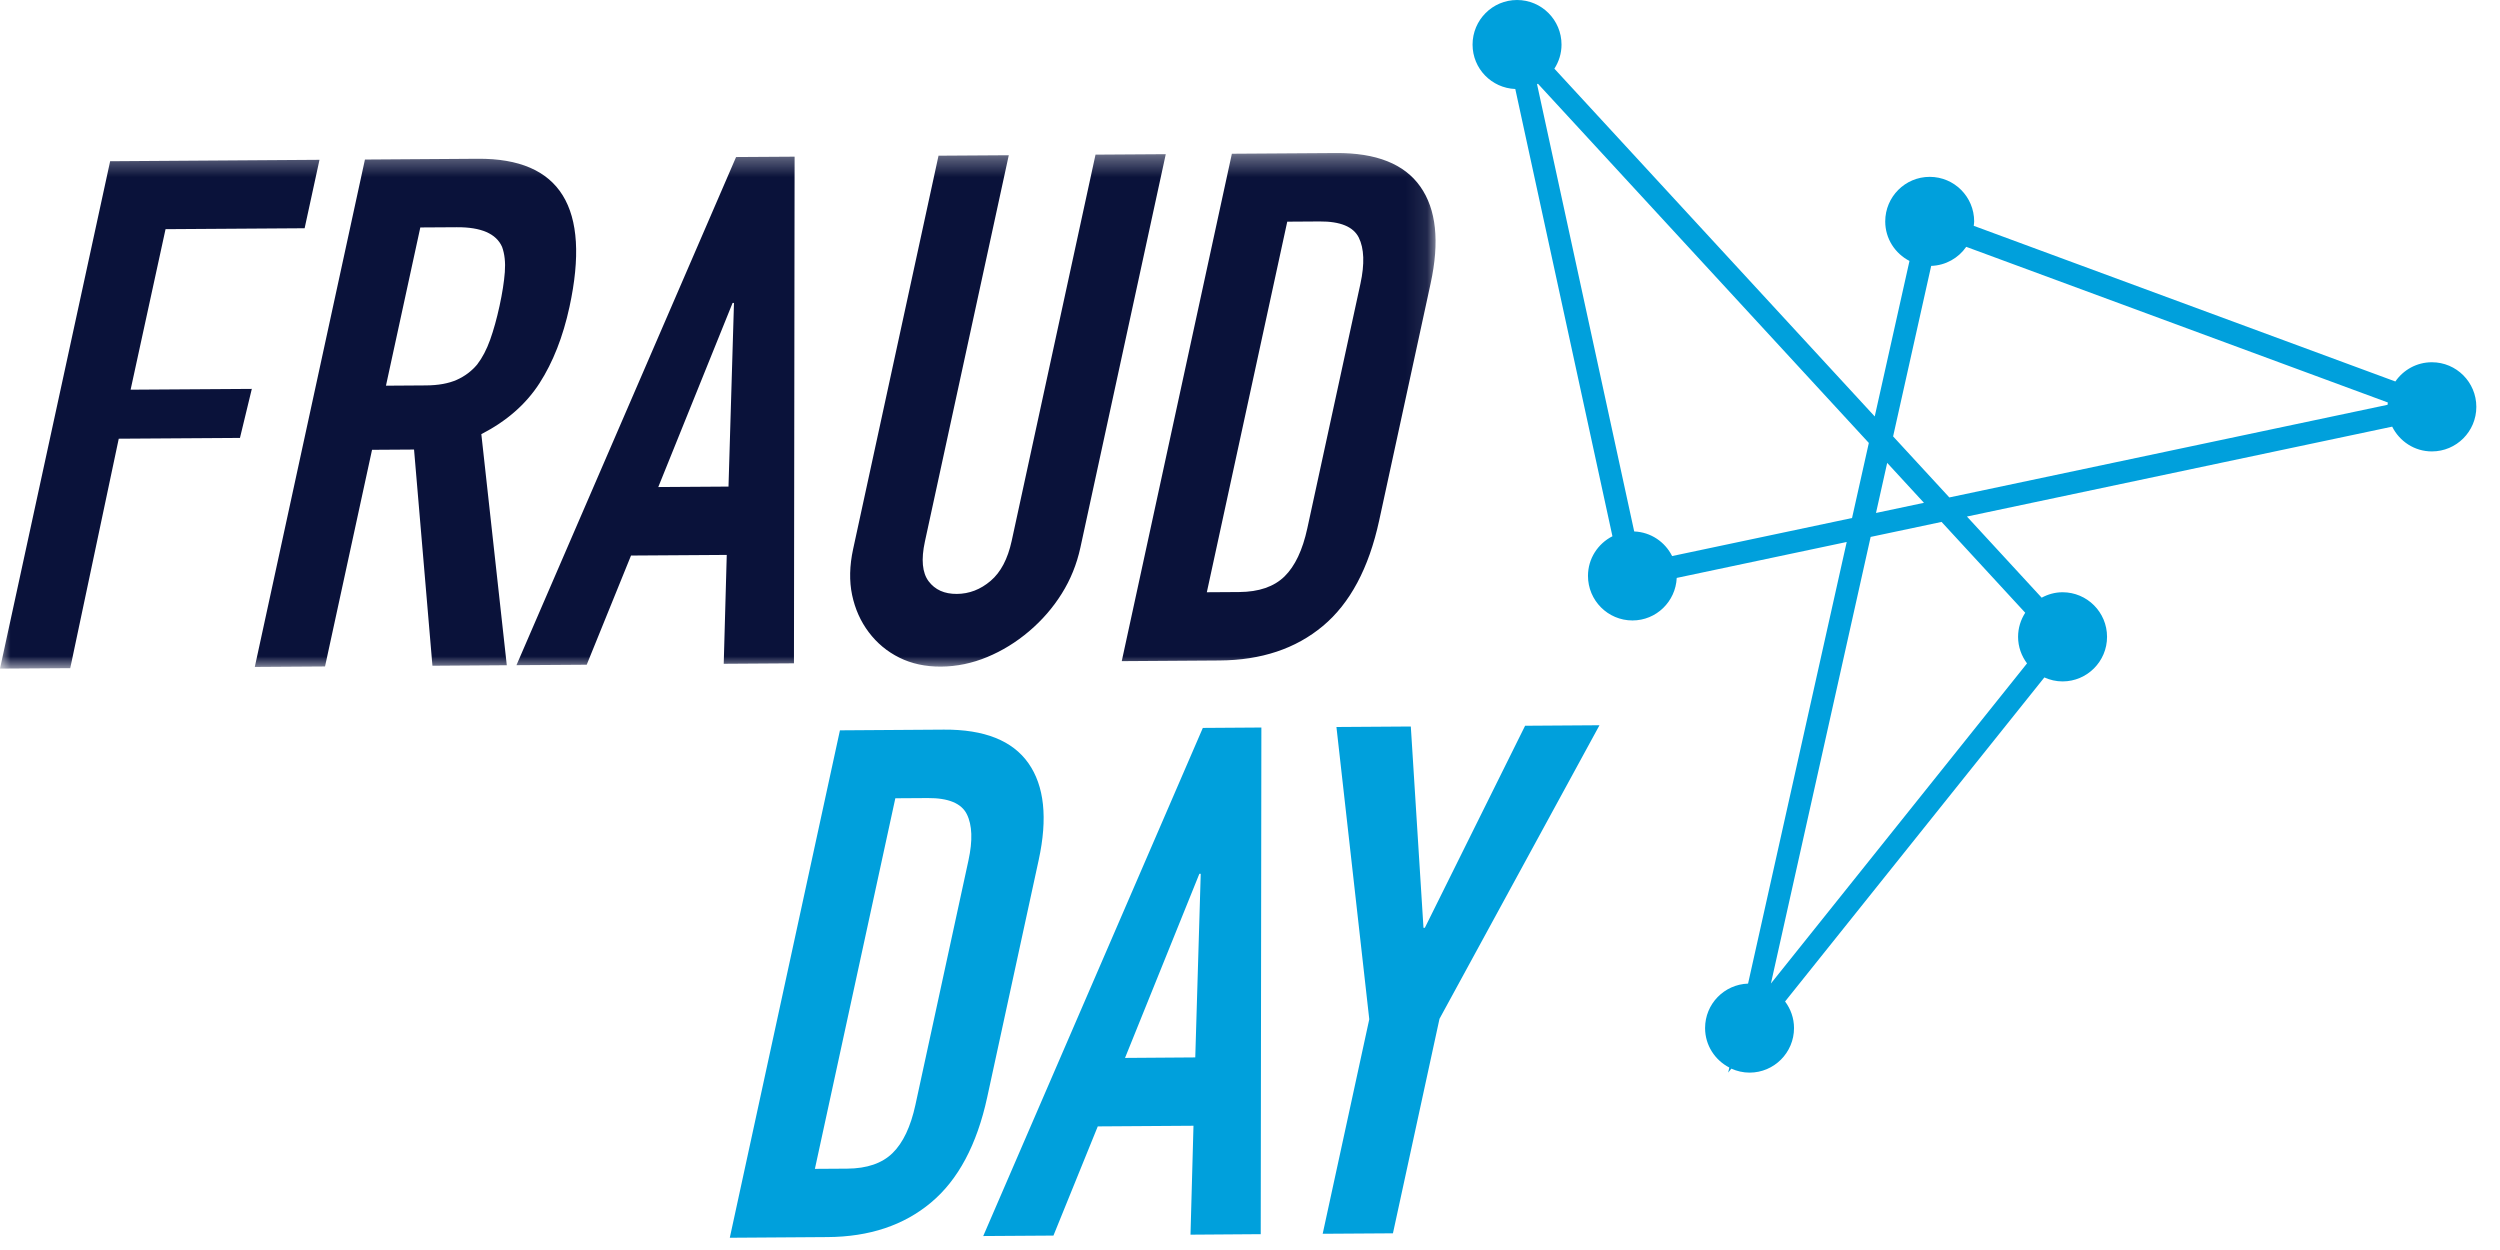
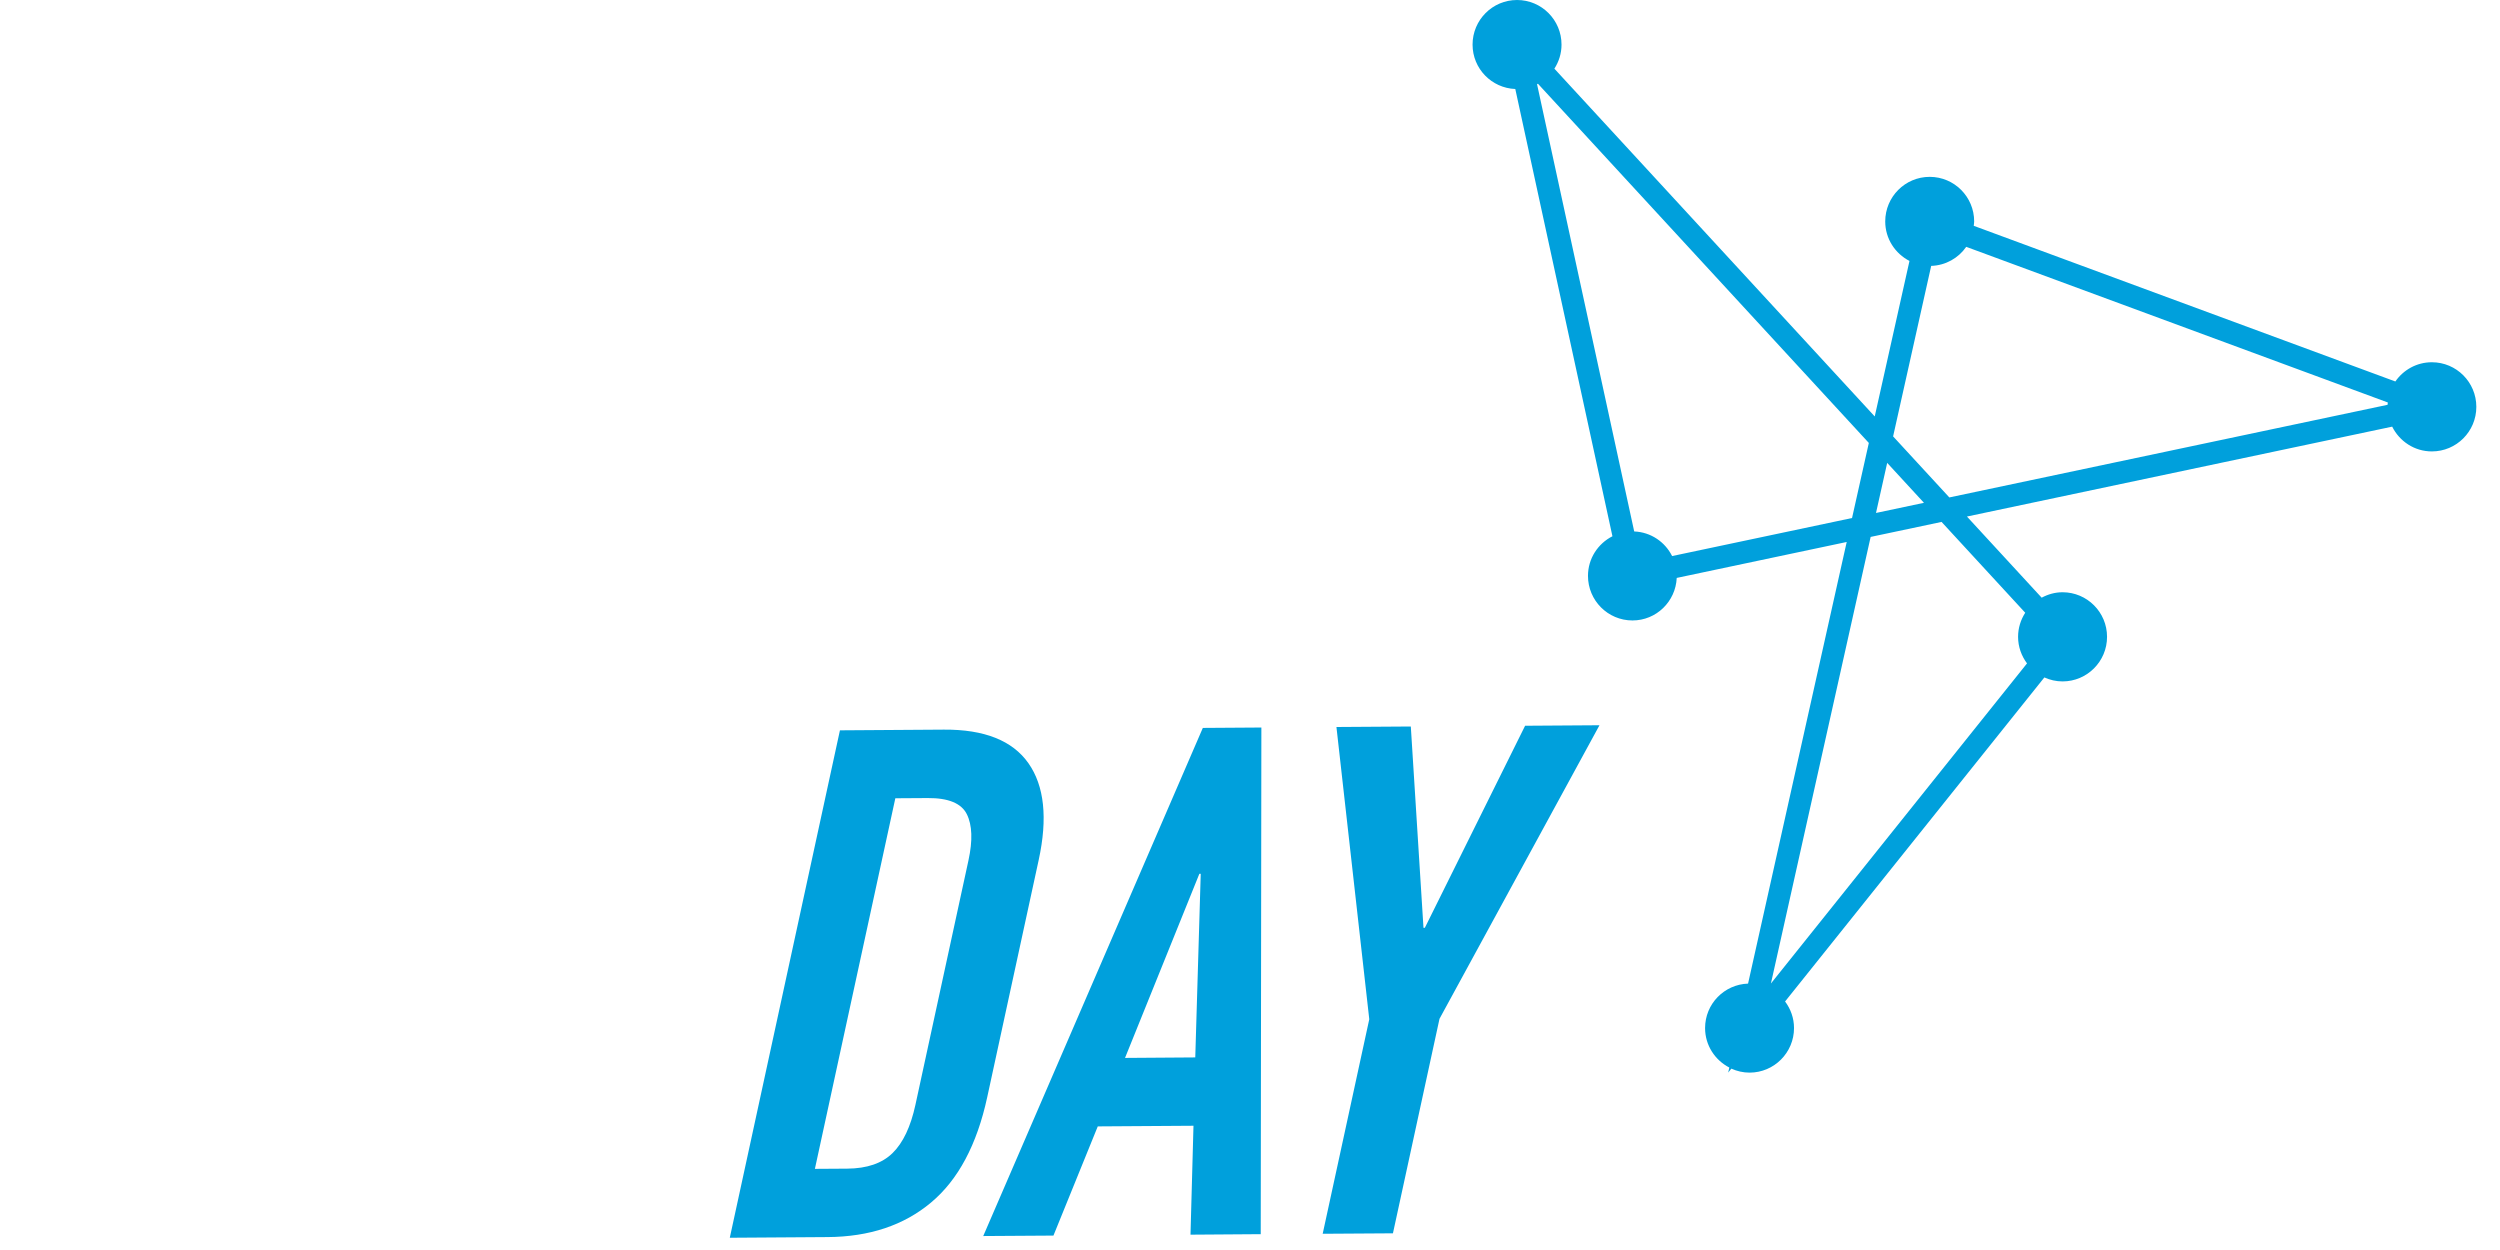
<svg xmlns="http://www.w3.org/2000/svg" xmlns:xlink="http://www.w3.org/1999/xlink" width="120px" height="60px" viewBox="0 0 120 60">
  <title>fraud-day</title>
  <desc>Created with Sketch.</desc>
  <defs>
-     <polygon id="path-1" points="0 0.348 68.908 0.348 68.908 25.096 0 25.096" />
-   </defs>
+     </defs>
  <g id="fraud-day" stroke="none" stroke-width="1" fill="none" fill-rule="evenodd">
    <g id="Group-8">
      <g id="Group-3" transform="translate(0, 6.998)">
        <mask id="mask-2" fill="white">
          <use xlink:href="#path-1" />
        </mask>
        <g id="Clip-2" />
        <path d="M57.928,21.43 L59.482,21.42 C60.429,21.413 61.153,21.164 61.657,20.671 C62.16,20.178 62.525,19.407 62.752,18.358 L65.3,6.624 C65.507,5.667 65.481,4.927 65.221,4.404 C64.959,3.883 64.334,3.625 63.342,3.632 L61.788,3.642 L57.928,21.43 Z M53.844,24.737 L59.13,0.381 L64.121,0.348 C66.059,0.334 67.411,0.871 68.176,1.96 C68.942,3.048 69.106,4.596 68.671,6.602 L66.199,17.993 C65.703,20.273 64.804,21.96 63.5,23.049 C62.196,24.14 60.542,24.691 58.537,24.705 L53.844,24.737 Z M41.701,23.349 C42.094,23.871 42.583,24.278 43.169,24.569 C43.755,24.86 44.422,25.005 45.171,25 C45.921,24.994 46.659,24.841 47.384,24.541 C48.109,24.24 48.781,23.826 49.402,23.298 C50.024,22.769 50.544,22.169 50.966,21.493 C51.388,20.82 51.685,20.083 51.859,19.284 L55.957,0.402 L52.585,0.424 L48.561,18.964 C48.372,19.832 48.036,20.471 47.55,20.884 C47.064,21.298 46.524,21.506 45.929,21.51 C45.334,21.515 44.883,21.313 44.575,20.904 C44.268,20.496 44.208,19.86 44.396,18.993 L48.421,0.453 L45.049,0.475 L40.95,19.358 C40.777,20.156 40.761,20.891 40.901,21.561 C41.042,22.232 41.308,22.828 41.701,23.349 L41.701,23.349 Z M34.968,16.358 L35.231,7.543 L35.164,7.544 L31.597,16.38 L34.968,16.358 Z M34.739,24.864 L34.884,19.638 L30.289,19.668 L28.162,24.909 L24.79,24.931 L35.332,0.54 L38.141,0.522 L38.11,24.842 L34.739,24.864 Z M24.232,6.062 C24.267,5.596 24.223,5.191 24.099,4.851 C23.818,4.216 23.094,3.902 21.927,3.909 L20.175,3.92 L18.526,11.515 L20.444,11.502 C21.039,11.498 21.53,11.409 21.921,11.236 C22.31,11.063 22.638,10.816 22.906,10.496 C23.152,10.175 23.359,9.78 23.526,9.313 C23.693,8.844 23.844,8.303 23.978,7.687 C24.112,7.071 24.196,6.53 24.232,6.062 L24.232,6.062 Z M23.104,13.841 L24.326,24.934 L20.757,24.958 L19.874,14.58 L17.858,14.593 L15.601,24.993 L12.23,25.015 L17.517,0.66 L22.937,0.623 C26.903,0.596 28.369,2.967 27.335,7.733 C27.023,9.17 26.543,10.391 25.896,11.397 C25.248,12.403 24.318,13.218 23.104,13.841 L23.104,13.841 Z M6.269,11.707 L12.087,11.669 L11.518,14.022 L5.7,14.06 L3.371,25.074 L-0,25.096 L5.287,0.741 L15.335,0.673 L14.622,3.958 L7.946,4.002 L6.269,11.707 Z" id="Fill-1" fill="#0A123A" mask="url(#mask-2)" />
      </g>
      <path d="M68.393,44.534 L68.327,44.534 L67.719,34.872 L64.149,34.896 L65.725,48.924 L63.489,59.221 L66.861,59.199 L69.096,48.902 L76.775,34.812 L73.205,34.836 L68.393,44.534 Z M57.635,41.943 L57.569,41.943 L54.001,50.78 L57.373,50.756 L57.635,41.943 Z M57.736,34.94 L60.546,34.921 L60.515,59.24 L57.144,59.264 L57.287,54.036 L52.693,54.067 L50.565,59.308 L47.195,59.33 L57.736,34.94 Z M46.407,39.08 C46.147,38.558 45.521,38.3 44.53,38.307 L42.976,38.317 L39.115,56.105 L40.668,56.095 C41.615,56.088 42.341,55.84 42.844,55.347 C43.347,54.854 43.712,54.083 43.94,53.033 L46.486,41.3 C46.694,40.343 46.668,39.603 46.407,39.08 L46.407,39.08 Z M47.386,52.668 C46.891,54.949 45.992,56.634 44.687,57.724 C43.384,58.815 41.729,59.367 39.724,59.38 L35.03,59.412 L40.317,35.056 L45.307,35.022 C47.247,35.009 48.6,35.547 49.365,36.635 C50.129,37.723 50.294,39.27 49.858,41.277 L47.386,52.668 Z" id="Fill-4" fill="#00A0DC" />
      <path d="M114.604,19.43 C114.607,19.392 114.612,19.356 114.616,19.319 L94.379,11.848 C94.006,12.385 93.394,12.74 92.697,12.763 L90.869,20.947 L93.568,23.877 L114.604,19.43 Z M93.195,25.052 L89.791,25.772 L85.004,47.208 L97.297,31.843 C97.031,31.486 96.868,31.048 96.868,30.568 C96.868,30.141 96.996,29.746 97.211,29.412 L93.195,25.052 Z M88.898,24.865 L89.704,21.261 L73.821,4.019 C73.807,4.026 73.793,4.035 73.778,4.042 L78.442,25.51 C79.242,25.542 79.923,26.013 80.261,26.691 L88.898,24.865 Z M90.048,24.622 L92.35,24.135 L90.585,22.218 L90.048,24.622 Z M118.864,19.529 C118.864,20.711 117.909,21.668 116.729,21.668 C115.893,21.668 115.175,21.182 114.825,20.479 L94.413,24.794 L98,28.689 C98.3,28.527 98.638,28.428 99.002,28.428 C100.181,28.428 101.138,29.386 101.138,30.568 C101.138,31.75 100.181,32.708 99.002,32.708 C98.69,32.708 98.396,32.637 98.129,32.517 L85.684,48.071 C85.95,48.428 86.113,48.866 86.113,49.346 C86.113,50.528 85.157,51.486 83.979,51.486 C83.666,51.486 83.372,51.415 83.105,51.295 L82.953,51.484 L83.007,51.242 C82.319,50.886 81.844,50.175 81.844,49.346 C81.844,48.188 82.762,47.252 83.907,47.213 L88.642,26.015 L80.483,27.74 C80.43,28.875 79.504,29.782 78.358,29.782 C77.179,29.782 76.223,28.824 76.223,27.642 C76.223,26.808 76.703,26.093 77.397,25.74 L72.734,4.272 C71.595,4.227 70.683,3.294 70.683,2.141 C70.683,0.958 71.639,0 72.818,0 C73.997,0 74.953,0.958 74.953,2.141 C74.953,2.567 74.825,2.963 74.61,3.296 L89.987,19.99 L91.655,12.525 C90.967,12.171 90.491,11.459 90.491,10.629 C90.491,9.447 91.446,8.489 92.626,8.489 C93.805,8.489 94.76,9.447 94.76,10.629 C94.76,10.702 94.746,10.769 94.739,10.839 L114.977,18.311 C115.363,17.754 116.002,17.388 116.729,17.388 C117.909,17.388 118.864,18.346 118.864,19.529 L118.864,19.529 Z" id="Fill-6" fill="#00A0DC" />
    </g>
  </g>
</svg>